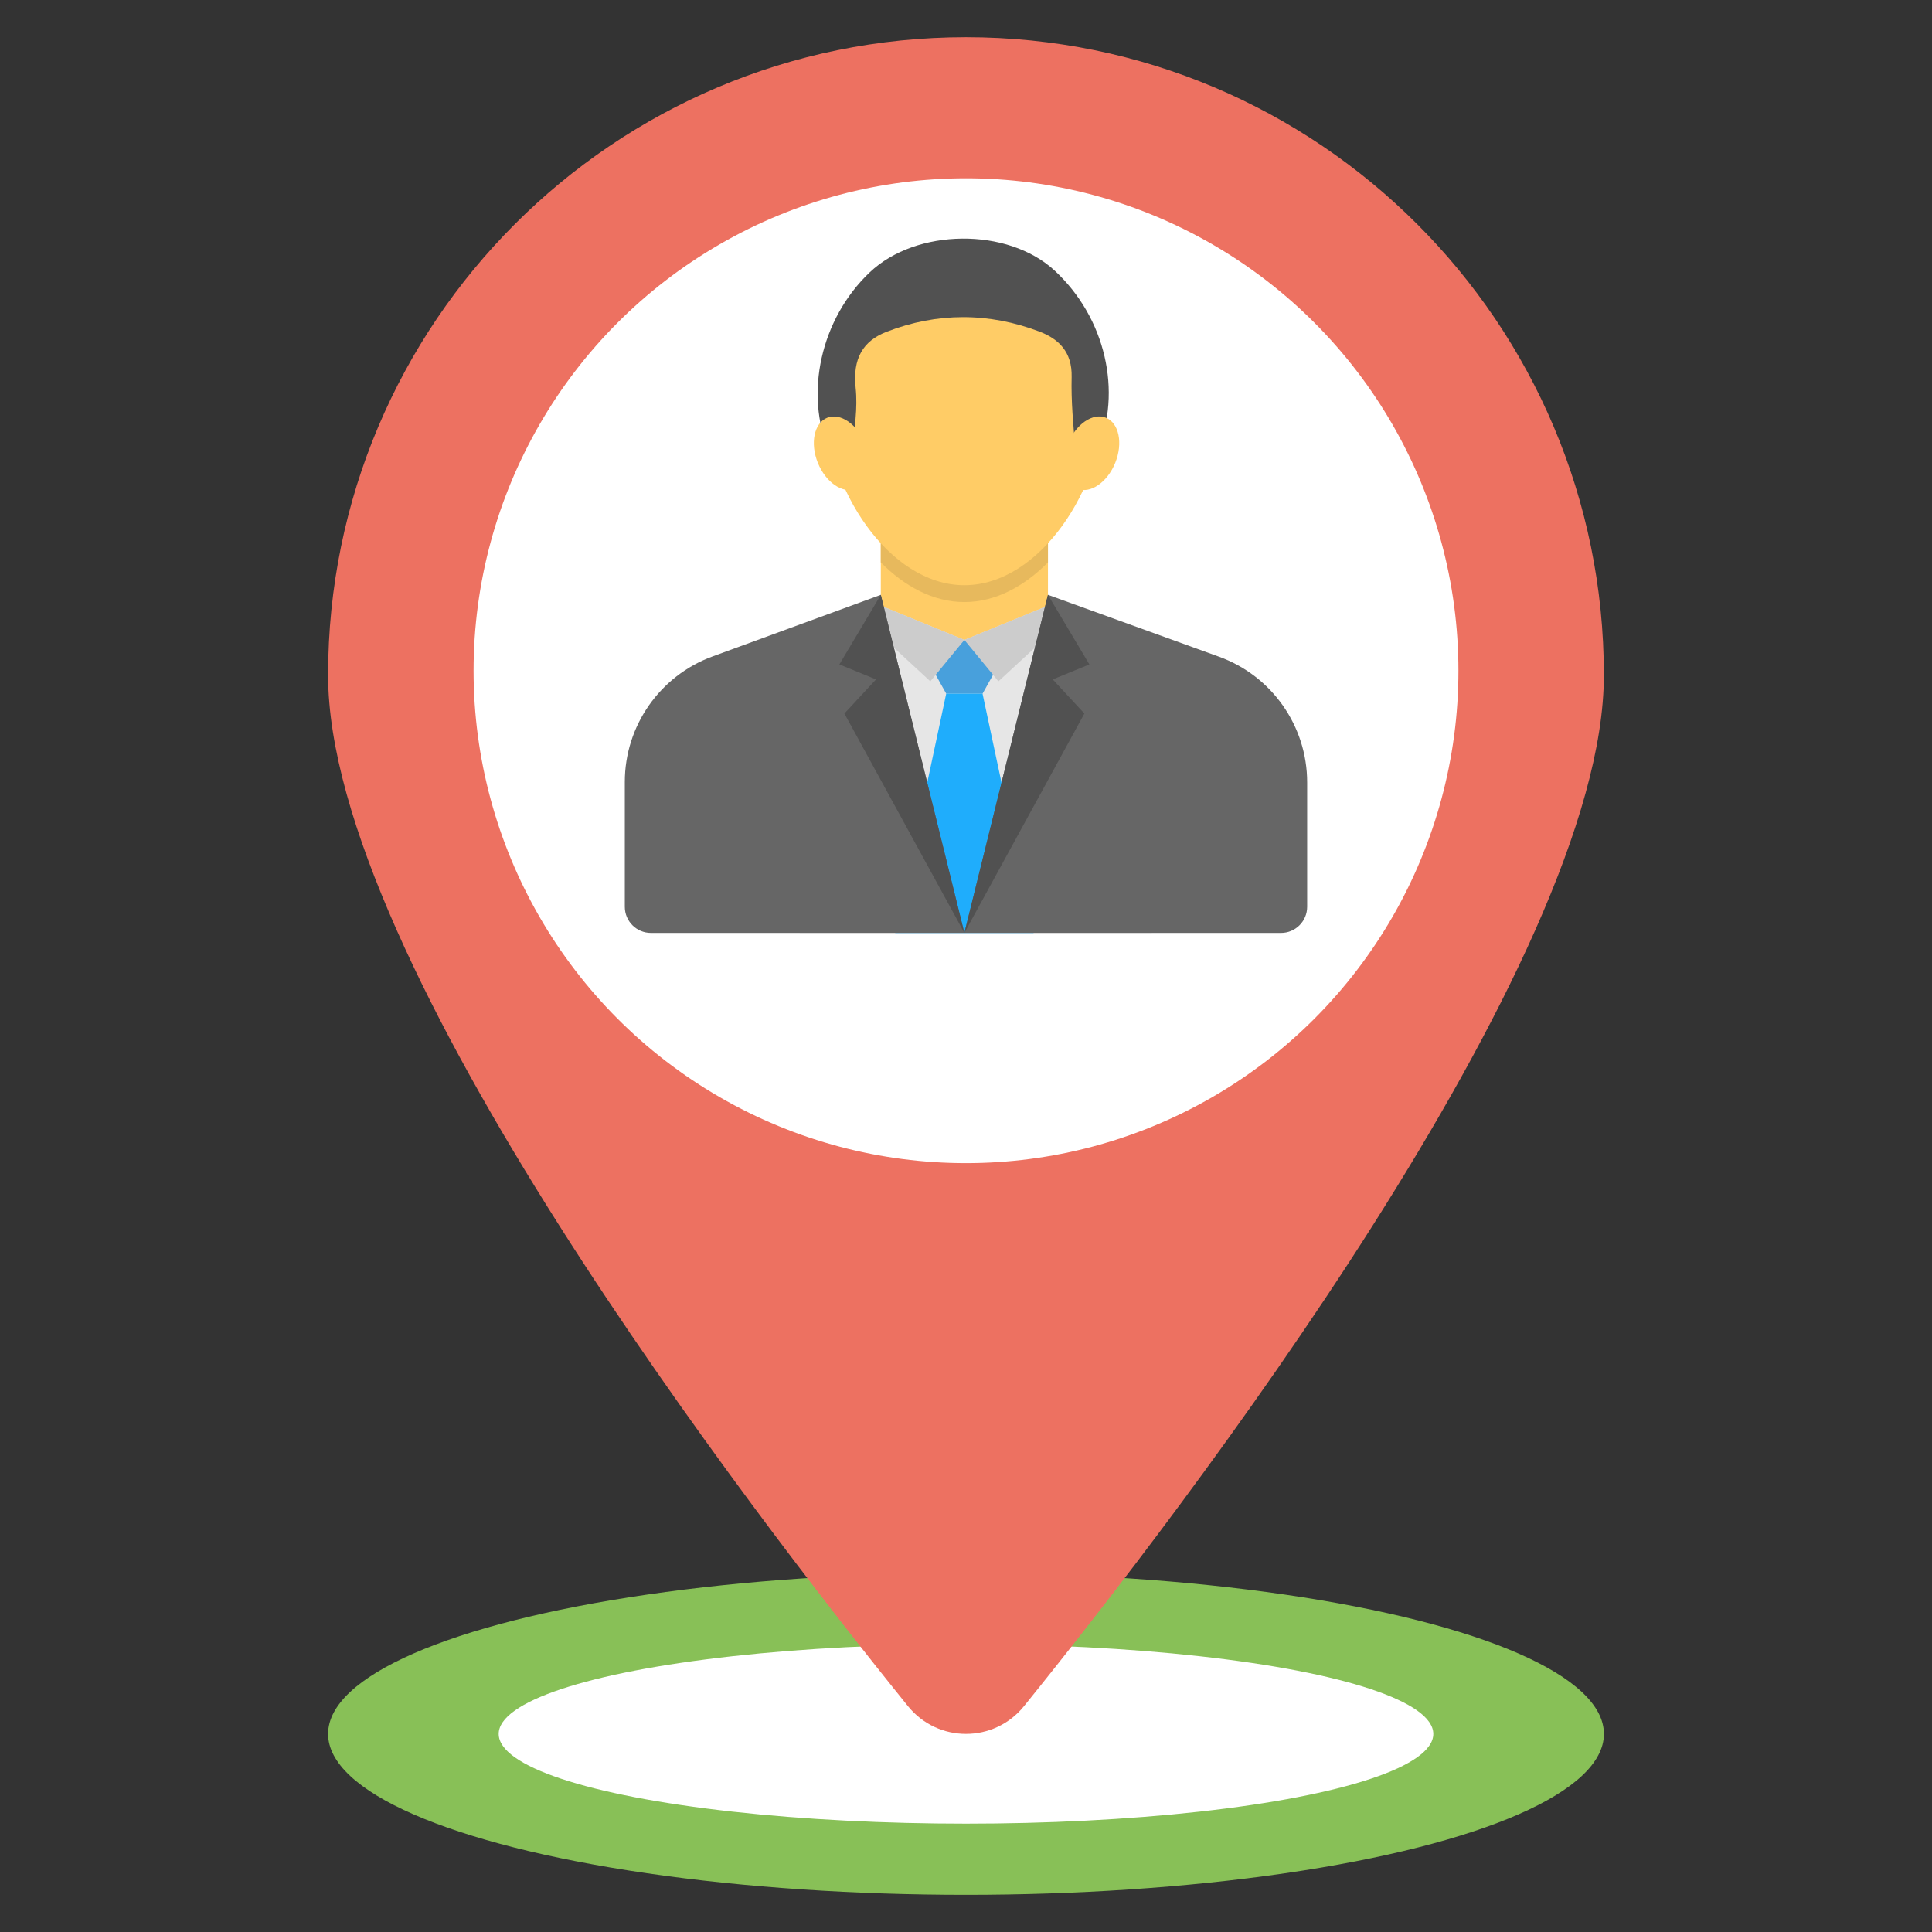
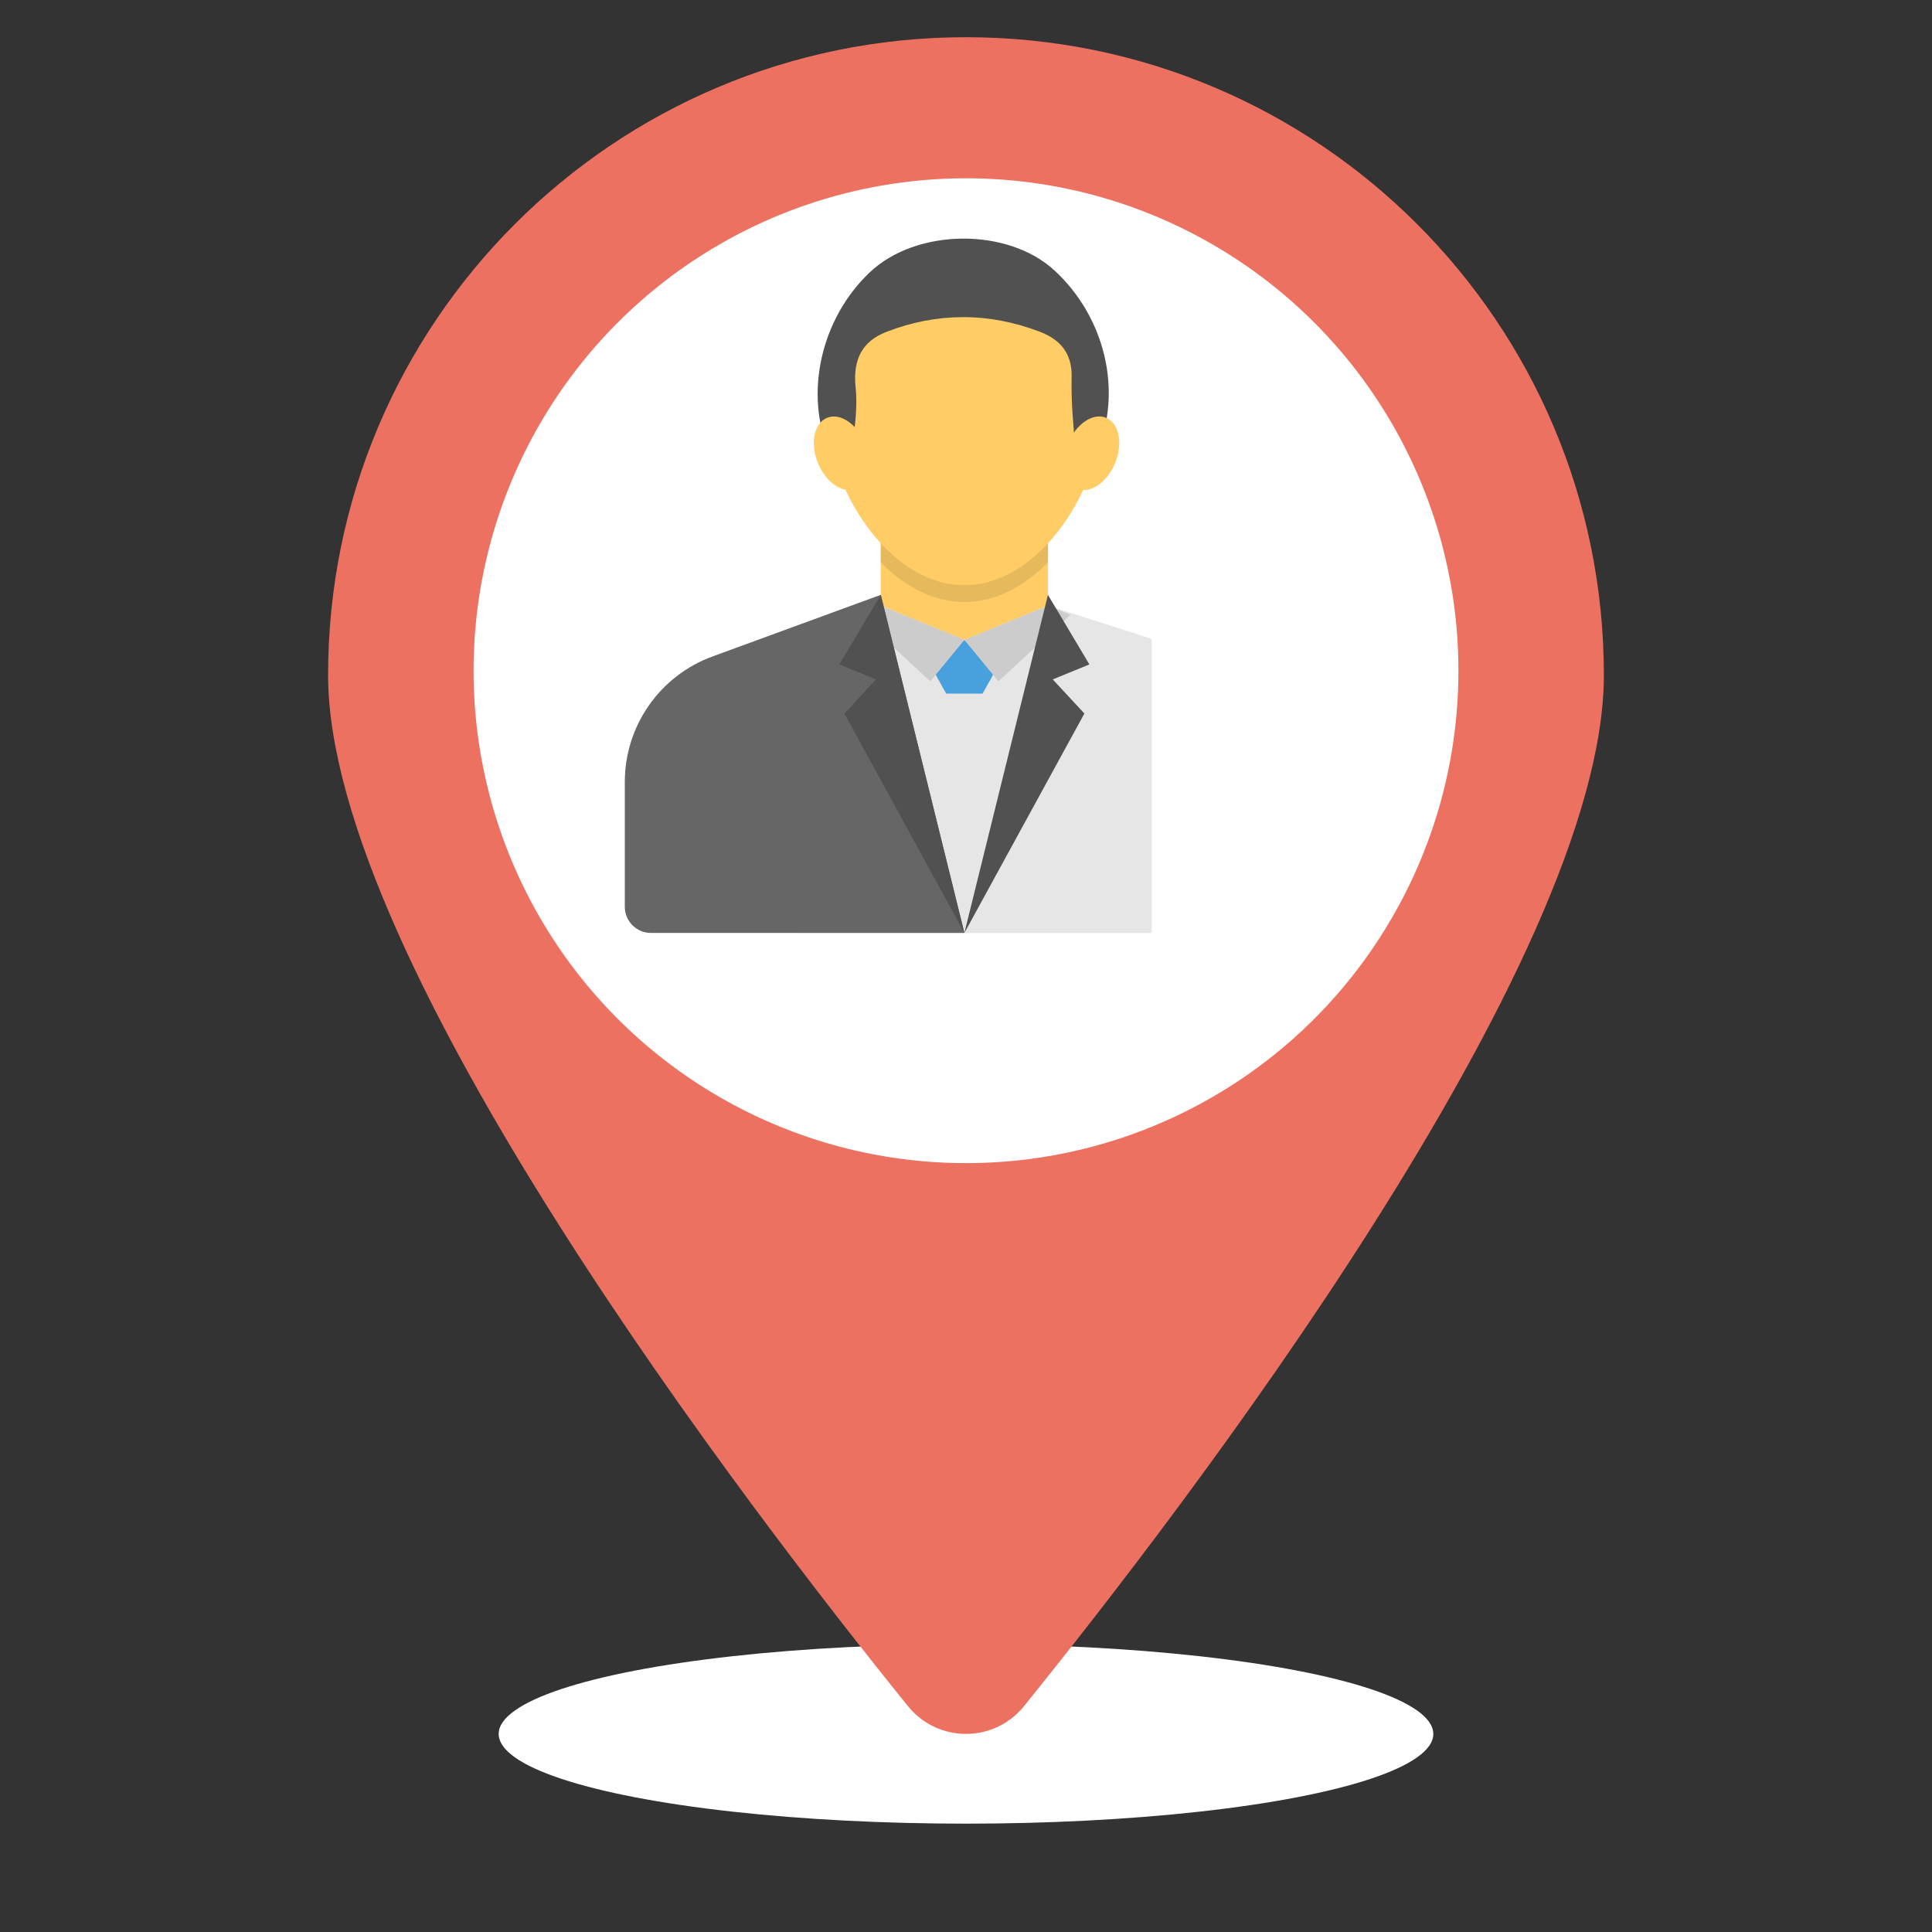
<svg xmlns="http://www.w3.org/2000/svg" id="Layer_1" enable-background="new 0 0 50 50" height="512" viewBox="0 0 50 50" width="512">
  <rect x="0" y="0" width="50" height="50" fill="#333333" stroke="none" />
  <g id="XMLID_9637_">
-     <ellipse cx="25" cy="44.874" fill="#88c057" rx="16.509" ry="4.164" />
    <ellipse cx="25" cy="44.874" fill="#fff" rx="12.094" ry="2.322" />
    <g id="XMLID_9617_">
      <g id="XMLID_9697_">
        <g id="XMLID_9698_">
          <path id="XMLID_9701_" d="m25 .963c-9.118 0-16.509 7.391-16.509 16.509 0 7.42 10.934 21.642 15.005 26.681.776.96 2.231.96 3.007 0 4.071-5.039 15.005-19.261 15.005-26.681.001-9.118-7.39-16.509-16.508-16.509z" fill="#ed7161" />
          <circle cx="25" cy="17.358" fill="#fff" r="12.744" />
        </g>
      </g>
      <g id="XMLID_9614_">
        <g id="XMLID_9631_">
          <g id="XMLID_9632_">
            <g id="XMLID_9633_">
              <g id="XMLID_9634_">
                <g id="XMLID_9639_">
                  <g id="XMLID_9669_">
                    <g id="XMLID_9673_">
                      <g id="XMLID_9674_">
                        <g id="XMLID_9675_">
                          <g id="XMLID_9676_">
                            <g id="XMLID_9684_">
                              <g id="XMLID_9685_">
                                <g id="XMLID_9686_">
                                  <g id="XMLID_9687_">
                                    <g id="XMLID_9688_">
                                      <path id="XMLID_9696_" d="m22.795 13.31h4.326v4.028h-4.326z" fill="#fc6" />
                                      <path id="XMLID_9695_" d="m24.958 15.581c.806 0 1.55-.408 2.163-1.027v-1.244h-4.326v1.244c.613.62 1.358 1.027 2.163 1.027z" fill="#e7b95d" />
                                      <path id="XMLID_9694_" d="m27.122 15.675-2.164.886-2.163-.886-2.099.68v7.79h9.11v-7.612z" fill="#e6e6e6" />
                                      <path d="m21.377 10.56c0 2.014 1.603 4.585 3.581 4.585s3.581-2.571 3.581-4.585c0-4.212-7.162-4.212-7.162 0z" fill="#fc6" />
                                      <path id="XMLID_9692_" d="m24.488 17.951h.941l.35-.628-.819-.763-.002.001-.002-.001-.819.763z" fill="#48a0dc" />
-                                       <path id="XMLID_9691_" d="m24.488 17.951-1.32 6.194h3.581l-1.321-6.194z" fill="#1fadfc" />
                                      <g fill="#ccc">
                                        <path id="XMLID_9690_" d="m27.121 15.675-2.163.886.881 1.072 1.866-1.724z" />
                                        <path id="XMLID_9689_" d="m22.795 15.675 2.163.886-.881 1.072-1.866-1.724z" />
                                      </g>
                                    </g>
                                  </g>
                                </g>
                              </g>
                            </g>
                            <g id="XMLID_9680_" fill="#666">
-                               <path id="XMLID_9683_" d="m31.546 16.995-4.425-1.601-2.163 8.75h8.195c.373 0 .676-.303.676-.676v-3.22c0-1.457-.912-2.758-2.283-3.253z" />
                              <path id="XMLID_9682_" d="m18.44 16.989c-1.363.499-2.27 1.796-2.27 3.248v3.231c0 .373.302.676.676.676h8.112l-2.163-8.75z" />
                            </g>
                            <g id="XMLID_9677_" fill="#515151">
                              <path id="XMLID_9679_" d="m28.193 17.195-1.072-1.8-2.163 8.75 3.106-5.679-.819-.883z" />
                              <path id="XMLID_9678_" d="m21.723 17.195.948.388-.818.883 3.105 5.679-2.163-8.75z" />
                            </g>
                          </g>
                        </g>
                      </g>
                    </g>
                  </g>
                </g>
              </g>
            </g>
          </g>
        </g>
        <path id="XMLID_9630_" d="m22.035 11.673c.084-.573.164-1.113.109-1.636-.08-.758.188-1.212.799-1.449 1.307-.508 2.655-.505 3.964-.004.481.184.844.515.827 1.174-.016.622.042 1.247.102 1.914h.558c.655-1.533.219-3.449-1.1-4.669-1.214-1.123-3.579-1.1-4.787.047-1.274 1.21-1.688 3.147-1.052 4.622h.58z" fill="#515151" />
        <g id="XMLID_9618_" fill="#fc6">
          <ellipse cx="28.236" cy="11.738" rx=".991" ry=".66" transform="matrix(.374 -.928 .928 .374 6.797 33.543)" />
          <ellipse cx="21.764" cy="11.738" rx=".66" ry=".991" transform="matrix(.928 -.374 .374 .928 -2.809 8.978)" />
        </g>
      </g>
    </g>
  </g>
</svg>